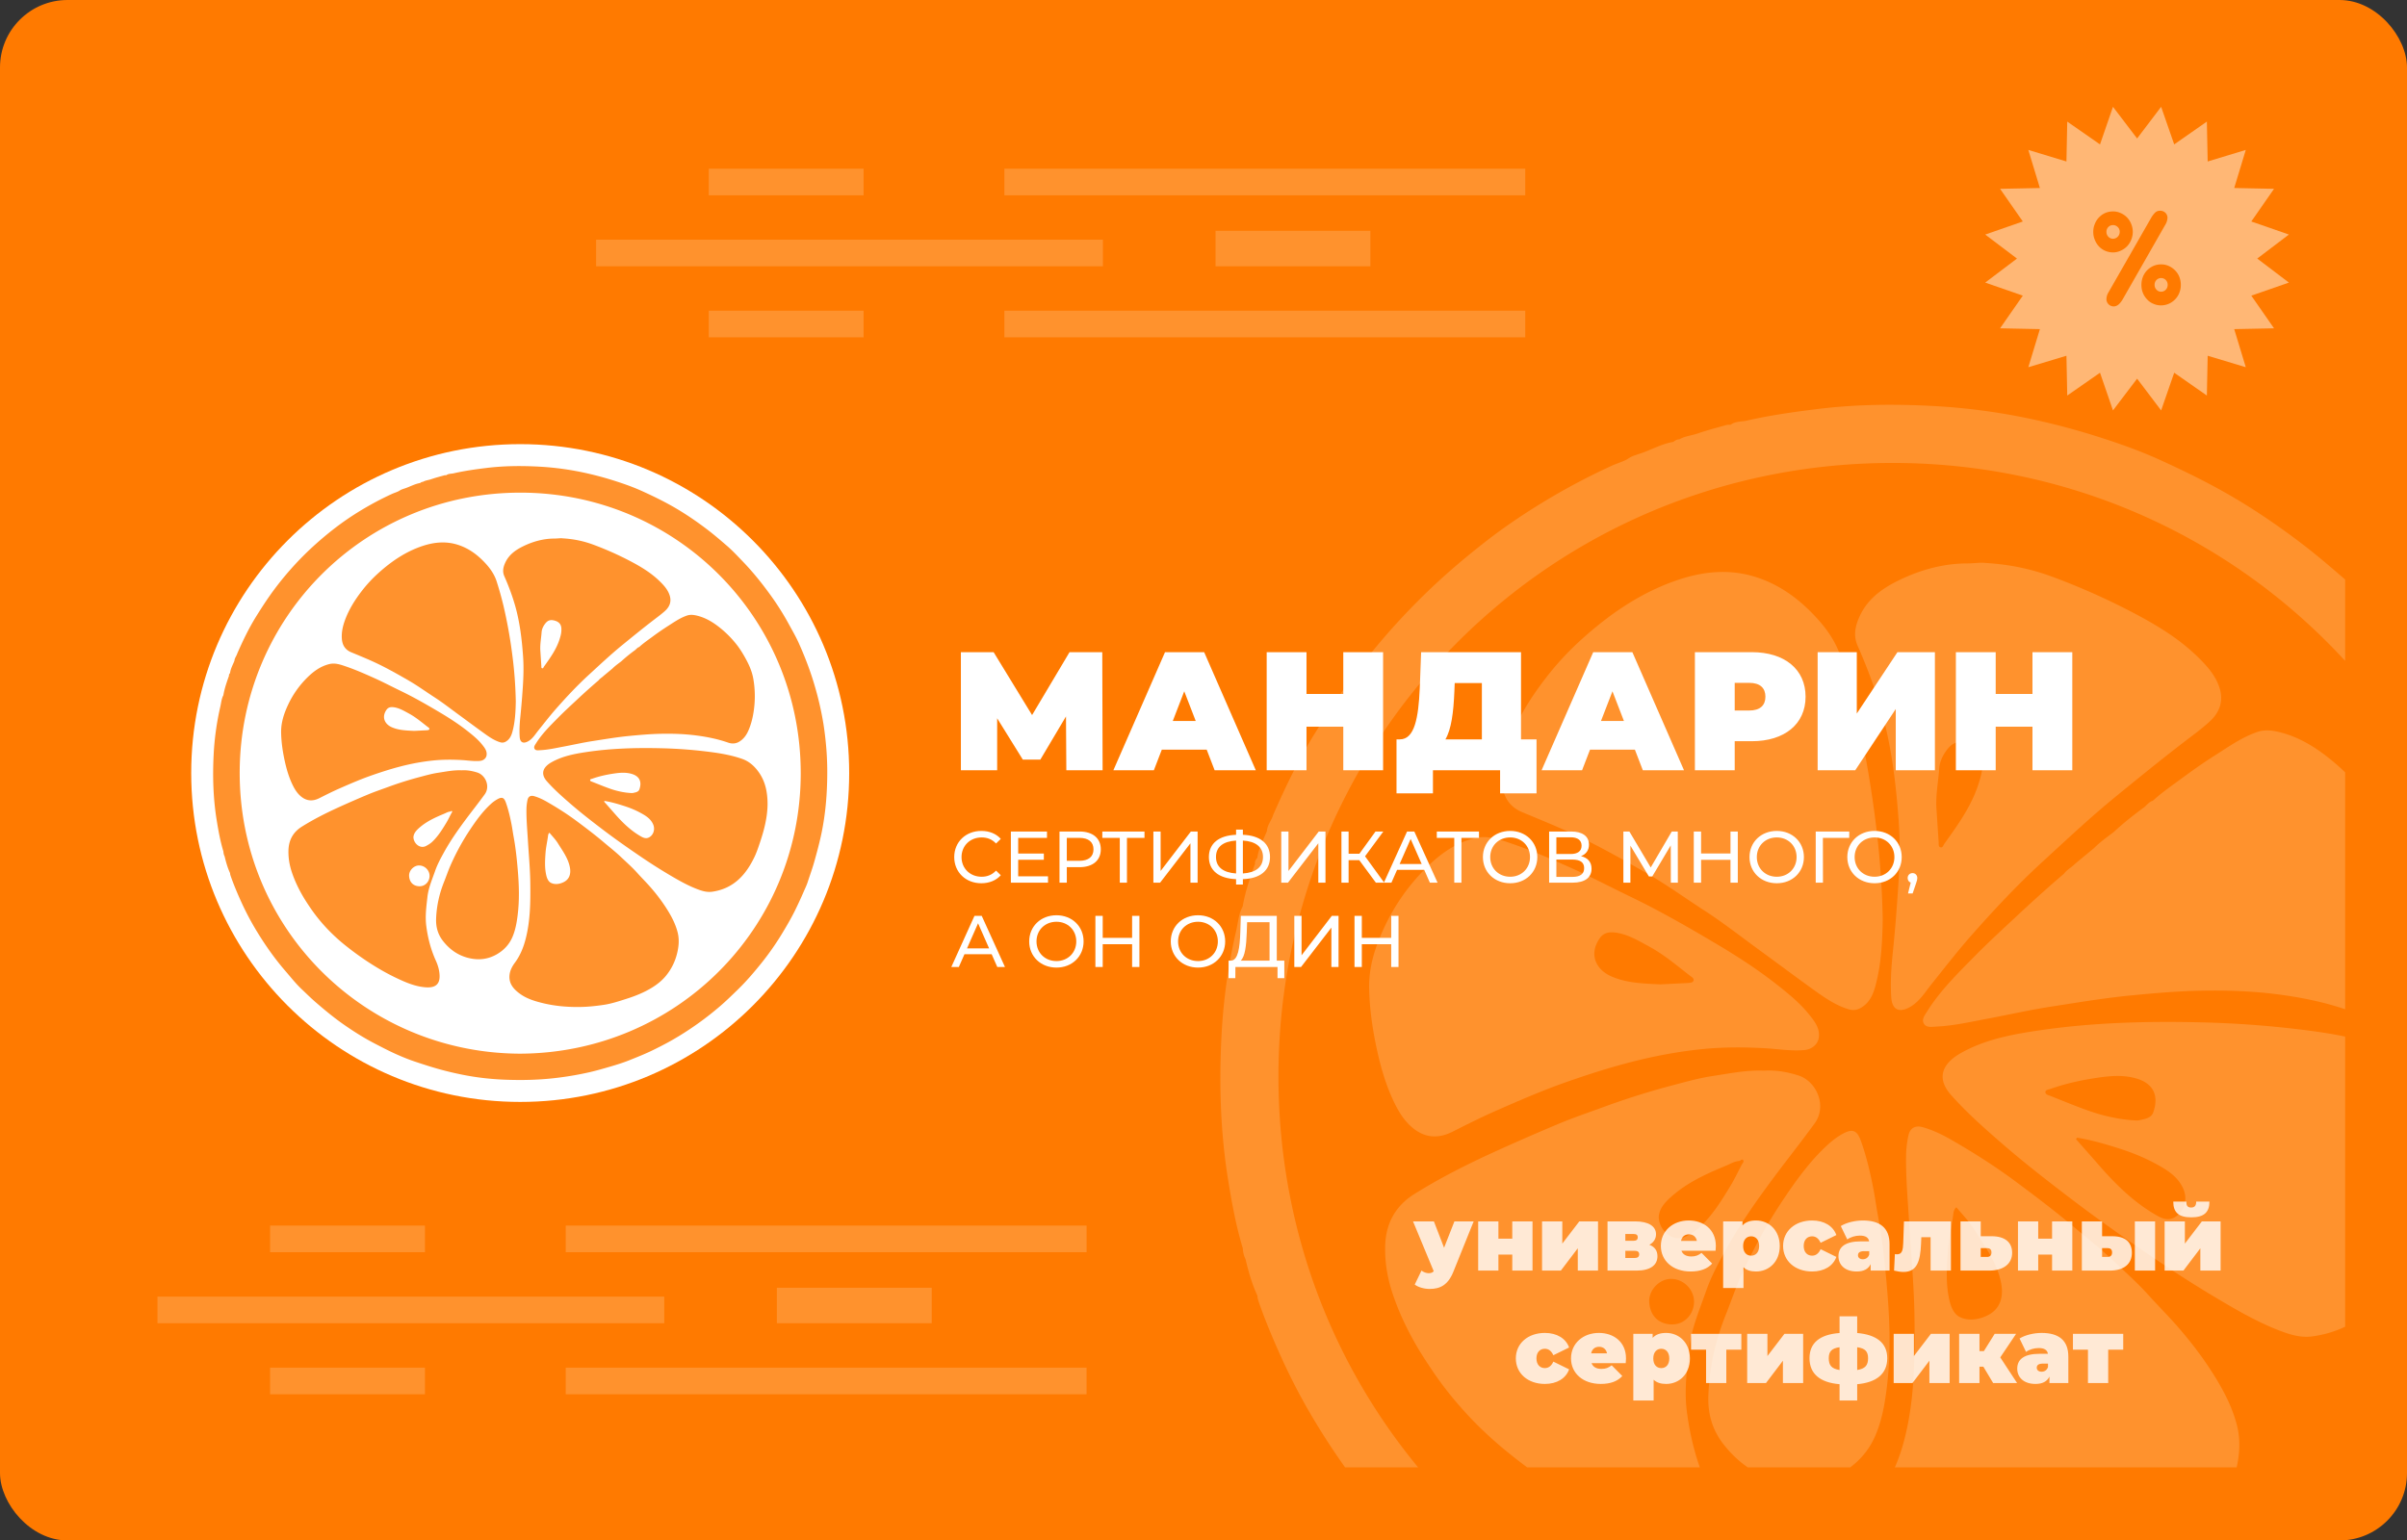
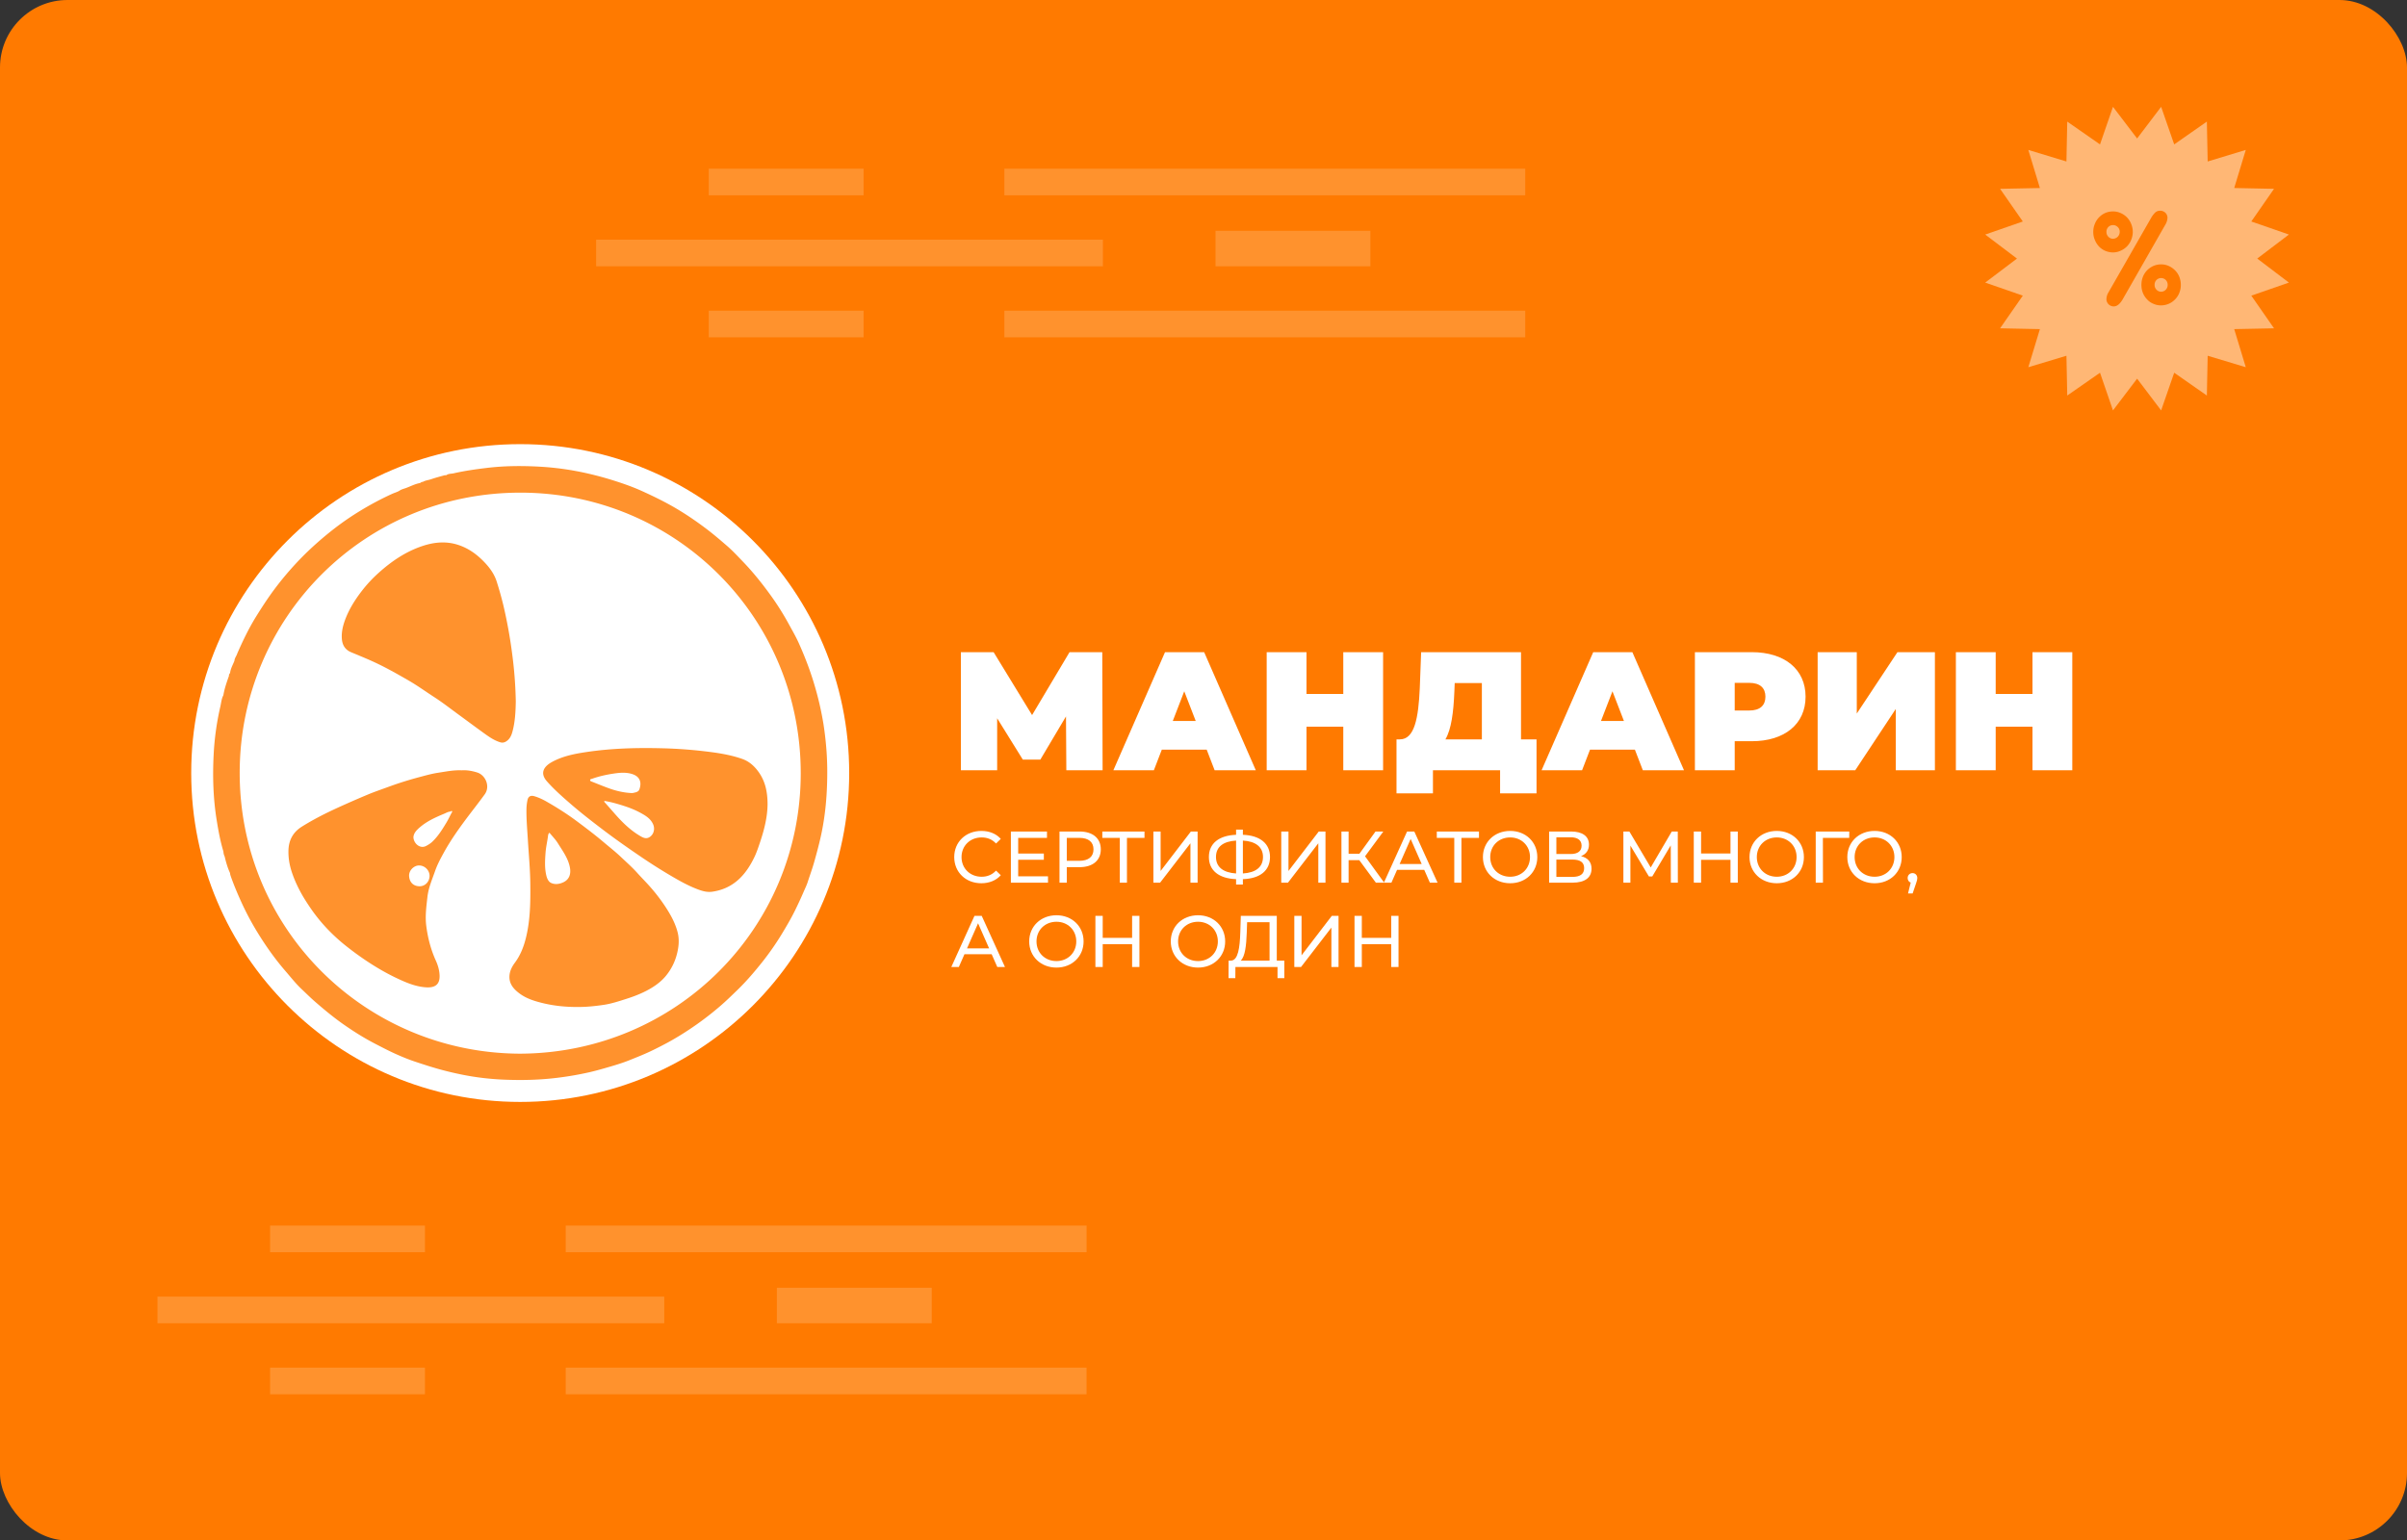
<svg xmlns="http://www.w3.org/2000/svg" width="428" height="274" viewBox="0 0 428 274" fill="none">
  <rect x="0" y="0" width="428" height="274" fill="#333333" stroke="none" />
  <rect width="428" height="274" rx="12" fill="#FF7A00" />
  <path d="M380.009 24.63l4.272-5.63 2.324 6.685 5.809-4.057.143 7.096 6.775-2.056-2.056 6.775 7.079.143-4.04 5.81L407 41.718l-5.631 4.272L407 50.263l-6.685 2.324 4.04 5.81-7.079.142 2.056 6.775-6.775-2.038-.143 7.078-5.809-4.057L384.281 73l-4.272-5.648-4.29 5.648-2.306-6.703-5.827 4.058-.143-7.079-6.775 2.038 2.056-6.775-7.079-.143 4.04-5.81L353 50.264l5.648-4.272L353 41.72l6.685-2.324-4.04-5.81 7.079-.142-2.056-6.775 6.775 2.056.143-7.096 5.827 4.057L375.719 19l4.29 5.63z" fill="#fff" fill-opacity=".46" />
  <path d="M372.215 41.254c-.006-.497.091-.99.286-1.448.169-.434.425-.83.751-1.162a3.58 3.58 0 011.108-.769c.431-.18.893-.27 1.359-.268a3.21 3.21 0 011.358.286 3.56 3.56 0 011.126.769c.324.335.579.73.751 1.162a3.669 3.669 0 010 2.842 3.564 3.564 0 01-.751 1.162 3.56 3.56 0 01-1.126.768c-.425.2-.889.303-1.358.304a3.572 3.572 0 01-1.376-.286 3.35 3.35 0 01-1.109-.768 3.695 3.695 0 01-.733-1.162 3.43 3.43 0 01-.286-1.43zm10.278-2.485a4.51 4.51 0 01.715-.947 1.241 1.241 0 01.894-.34c.344-.004.677.124.93.358a1.24 1.24 0 01.375.93 2.579 2.579 0 01-.393 1.215l-7.543 13.21c-.501.875-1.037 1.304-1.609 1.304a1.29 1.29 0 01-1.216-.815 1.278 1.278 0 01-.089-.508 2.38 2.38 0 01.375-1.197l7.561-13.21zm-7.936 2.485a1.214 1.214 0 00.714 1.122c.141.061.294.093.448.093a1.216 1.216 0 001.197-1.215 1.114 1.114 0 00-.357-.876 1.154 1.154 0 00-.84-.34 1.11 1.11 0 00-.822.34 1.168 1.168 0 00-.34.876zm6.22 9.42a3.857 3.857 0 01.269-1.448c.172-.432.427-.827.75-1.162a3.813 3.813 0 011.126-.769c.43-.18.893-.272 1.359-.268a3.21 3.21 0 011.358.286 3.57 3.57 0 011.127.787c.326.325.582.715.75 1.144.18.455.271.94.268 1.43.005.484-.086.963-.268 1.412a3.44 3.44 0 01-.75 1.162c-.321.332-.704.6-1.127.786-.429.184-.891.28-1.358.286a3.266 3.266 0 01-1.376-.286 3.022 3.022 0 01-1.109-.768 3.578 3.578 0 01-.75-1.144 3.857 3.857 0 01-.269-1.448zm2.342 0a1.169 1.169 0 00.34.858 1.116 1.116 0 00.822.357 1.124 1.124 0 00.822-.357 1.174 1.174 0 00.34-.858 1.194 1.194 0 00-.34-.876 1.163 1.163 0 00-1.644 0 1.167 1.167 0 00-.34.876z" fill="#FF7A00" />
  <path d="M271.211 30h-92.618v4.737h92.618V30zM153.56 30h-27.535v4.737h27.535V30zm117.651 25.263h-92.618V60h92.618v-4.737zm-117.651 0h-27.535V60h27.535v-4.737zm42.555-12.631H106v4.736h90.115v-4.736zm47.56-1.579H216.14v6.316h27.535v-6.316zM193.211 218h-92.618v4.737h92.618V218zM75.56 218H48.026v4.737h27.536V218zm117.651 25.263h-92.618V248h92.618v-4.737zm-117.651 0H48.026V248h27.536v-4.737zm42.555-12.631H28v4.736h90.115v-4.736zm47.56-1.579H138.14v6.316h27.535v-6.316z" fill="#FF922D" />
  <g clip-path="url(#clip0_470_522)">
-     <path d="M455.531 180.771c-.261-2.832-.579-5.659-1.031-8.452-.794-4.904-1.934-9.739-3.317-14.529-1.659-5.752-3.785-11.318-6.223-16.765-1.157-2.589-2.594-5.058-3.957-7.554a105.394 105.394 0 00-7.119-11.28c-3.305-4.568-6.825-8.958-10.738-13.02-1.999-2.075-3.961-4.201-6.133-6.081-2.52-2.179-5.049-4.357-7.705-6.382-4.482-3.416-9.133-6.568-14.046-9.32-3.651-2.046-7.42-3.868-11.235-5.605-3.412-1.553-6.934-2.805-10.477-3.943a127.745 127.745 0 00-10.318-2.854 112.373 112.373 0 00-19.197-2.756c-6.9-.38-13.816-.34-20.706.507-4.281.525-8.549 1.12-12.748 2.083-.945.216-2.02.082-2.86.738-.248.01-.512-.027-.746.038-1.713.485-3.441.928-5.122 1.51-1.069.37-2.228.453-3.228 1.03l-.006.013c-.424-.01-.757.193-1.069.448-1.981.33-3.734 1.309-5.596 1.973-.822.298-1.687.487-2.421.993a.318.318 0 00-.138.095c-.87.489-1.837.742-2.743 1.157a116.725 116.725 0 00-12.093 6.401c-3.541 2.153-6.991 4.463-10.264 7.01-3.37 2.624-6.639 5.367-9.743 8.311a120.527 120.527 0 00-13.771 15.498c-2.501 3.359-4.766 6.846-6.976 10.399-2.893 4.648-5.242 9.544-7.427 14.537-.283.975-1.042 1.767-1.096 2.829-.613 1.571-1.497 3.044-1.699 4.762-.261.316-.493.644-.419 1.09l-.009.007c-.872 2.477-1.746 4.951-2.18 7.554-.745 1.382-.84 2.946-1.184 4.432-1.425 6.135-2.271 12.372-2.593 18.65-.439 8.536-.189 17.068 1.174 25.533.662 4.108 1.402 8.201 2.613 12.193.046.664.169 1.308.47 1.91l.013.013c.53 2.232 1.151 4.437 2.122 6.526.004.44.141.842.285 1.253 1.184 3.373 2.575 6.659 4.05 9.91a109.068 109.068 0 006.34 11.933c3.228 5.263 6.795 10.308 10.842 14.987 2.081 2.406 4.052 4.937 6.358 7.104 1.739 1.633 3.433 3.329 5.242 4.9 3.632 3.156 7.341 6.224 11.283 8.965 3.846 2.674 7.82 5.174 11.999 7.335 2.564 1.327 5.12 2.67 7.747 3.862 2.476 1.125 4.992 2.17 7.579 3.041 3.62 1.218 7.243 2.397 10.944 3.377a131.94 131.94 0 007.729 1.796 103.761 103.761 0 0016.252 1.93c6.983.283 13.953.131 20.91-.751 4.182-.53 8.32-1.218 12.421-2.168 2.689-.623 5.335-1.391 7.985-2.167 2.509-.736 5.014-1.51 7.422-2.477 3.035-1.22 6.087-2.421 9.037-3.866a156.608 156.608 0 005.997-3.072c2.752-1.497 5.421-3.141 8.045-4.867a120.964 120.964 0 0012.094-9.123c2.397-2.046 4.645-4.255 6.91-6.449 3.435-3.327 6.52-6.946 9.492-10.665a107.247 107.247 0 007.885-11.322c1.726-2.847 3.398-5.716 4.884-8.69 1.257-2.514 2.419-5.08 3.541-7.658.53-1.216 1.132-2.456 1.521-3.665.818-2.542 1.748-5.056 2.481-7.632.944-3.314 1.837-6.633 2.59-9.994 1.347-6.019 2.081-12.123 2.375-18.265.275-5.754.231-11.515-.301-17.27l.002.009zM336.358 300.747c-60.241-.275-109.426-48.659-109.028-110.033.39-59.824 48.493-108.461 109.407-108.368 60.349.093 109.017 48.592 108.935 109.389-.083 60.319-48.599 108.832-109.314 109.012z" fill="#FF922D" />
-     <path d="M303.679 264.558c-1.96-4.32-3.132-8.835-3.734-13.518-.486-3.786.024-7.54.444-11.286.396-3.544 1.834-6.812 2.985-10.131.885-2.546 2.191-4.967 3.502-7.336 2.341-4.235 5.099-8.212 7.976-12.105 2.572-3.481 5.272-6.86 7.818-10.365 2.291-3.154.29-7.5-2.853-8.512-2.058-.662-4.115-.998-6.129-.868-3.171-.13-6.13.498-9.116.946-2.489.374-4.904 1.064-7.318 1.702a135.826 135.826 0 00-12.185 3.844c-2.689.989-5.41 1.906-8.049 3.018a405.944 405.944 0 00-11.669 5.108c-4.754 2.18-9.401 4.538-13.831 7.311-3.464 2.166-5.149 5.342-5.22 9.415-.05 2.869.424 5.618 1.337 8.348 1.038 3.105 2.41 6.029 4.021 8.857.924 1.62 1.947 3.18 2.988 4.733 1.959 2.927 4.166 5.646 6.563 8.21 2.455 2.624 5.122 5.01 7.956 7.238a116.679 116.679 0 007.664 5.558c3.678 2.438 7.481 4.664 11.474 6.559 3.706 1.758 7.463 3.394 11.623 3.64 3.266.195 5.38-.958 5.194-4.754-.098-1.969-.643-3.853-1.441-5.612zm-6.403-51.787c2.834-2.496 6.224-4.015 9.659-5.443.748-.311 1.449-.763 2.299-.818.247-.015.506-.452.74-.129.173.238-.123.517-.255.763-.654 1.233-1.244 2.503-1.962 3.695-1.584 2.631-3.204 5.242-5.449 7.383-.706.675-1.532 1.179-2.391 1.642-2.442 1.318-4.941-1.031-4.971-3.418.108-1.529 1.153-2.641 2.328-3.677l.002.002zm-4.026 18.546c.098-2.155 1.982-3.753 3.704-3.833 2.373-.113 4.406 1.946 4.263 4.283-.125 2.07-1.7 3.807-3.865 3.809-2.397.003-4.067-1.559-4.102-4.259zm99.577 11.963c-1.638-2.49-3.474-4.839-5.426-7.102-1.726-2.001-3.606-3.857-5.367-5.817-2.014-2.241-4.272-4.227-6.444-6.287-2.066-1.96-4.343-3.731-6.524-5.583-3.416-2.899-6.983-5.599-10.565-8.268-3.721-2.771-7.647-5.261-11.679-7.57-1.556-.891-3.178-1.659-4.911-2.154-1.365-.39-2.278.14-2.572 1.501a18.22 18.22 0 00-.411 3.637c-.047 3.961.312 7.902.55 11.85.339 5.674.887 11.336.947 17.027.078 7.172.022 14.326-1.75 21.343-.859 3.399-2.126 6.603-4.233 9.452-1.004 1.356-1.824 2.847-2.064 4.558-.476 3.411 1.395 5.629 3.909 7.487 2.622 1.936 5.691 2.892 8.776 3.656 4.48 1.107 9.068 1.581 13.693 1.555 3.424.035 6.821-.32 10.202-.817 2.996-.442 5.851-1.387 8.728-2.302 3.609-1.147 7.091-2.523 10.302-4.541 1.942-1.222 3.72-2.65 5.189-4.433 2.17-2.632 3.619-5.602 4.415-8.93.656-2.74.861-5.442.128-8.198-.98-3.676-2.83-6.932-4.891-10.066l-.002.002zm-39.542-9.252c-1.535.72-3.301.982-4.845.212-.937-.466-1.478-1.632-1.748-2.728-.736-2.966-.552-5.967-.333-8.98.164-2.259.701-4.45.982-6.683.05-.4.153-.767.528-1.116 1.176 1.411 2.403 2.663 3.327 4.152 1.845 2.976 3.98 5.815 4.644 9.382.409 2.193.011 4.558-2.552 5.761h-.003zm-82.623-89.571c2.834 1.19 5.687 2.34 8.484 3.615 4.83 2.198 9.44 4.811 14.035 7.469 3.379 1.956 6.526 4.249 9.797 6.358 3.301 2.127 6.403 4.565 9.581 6.882 3.299 2.405 6.567 4.852 9.881 7.236 1.947 1.402 3.92 2.788 6.259 3.498.809.244 1.531.167 2.329-.333 1.45-.909 2.045-2.326 2.443-3.79 1.073-3.946 1.235-8.009 1.304-11.797-.11-6.329-.601-12.359-1.387-18.349-.832-6.364-1.938-12.689-3.422-18.946-.744-3.141-1.644-6.236-2.609-9.311-1.003-3.201-3.022-5.81-5.356-8.151-2.758-2.764-5.877-4.932-9.676-6.163-4.757-1.54-9.408-1.056-13.963.474-6.468 2.17-12.015 5.962-17.051 10.498a52.328 52.328 0 00-6.478 6.992c-2.648 3.442-4.939 7.07-6.468 11.18-.896 2.403-1.45 4.807-1.281 7.353.162 2.438 1.231 4.3 3.58 5.287l-.002-.002zm152.266 41.556c-3.874-1.365-7.909-2.107-11.965-2.647a180.131 180.131 0 00-19.553-1.519c-9.689-.234-19.367.026-28.972 1.449-4.761.706-9.505 1.608-13.775 4.015-2.713 1.53-4.763 4.054-1.715 7.481 2.842 3.197 6.035 6.005 9.258 8.796 3.967 3.435 8.116 6.643 12.285 9.817 5.125 3.903 10.414 7.591 15.75 11.204 3.68 2.49 7.442 4.85 11.273 7.097 3.158 1.852 6.36 3.633 9.786 4.952 1.912.736 3.818 1.341 5.964 1.032 8.212-1.183 13.029-6.479 16.382-13.482.872-1.821 1.519-3.774 2.17-5.711 1.648-4.893 2.894-9.847 2.946-14.835-.004-4.643-.826-8.846-3.459-12.539-1.642-2.304-3.682-4.156-6.375-5.105v-.005zm-58.344 8.915c-.357-.14-.897-.251-.88-.681.017-.428.562-.441.926-.571 2.725-.967 5.553-1.569 8.393-1.988 2.328-.344 4.735-.535 7.05.203 3.024.965 3.779 3.215 2.801 5.982-.368 1.036-1.54 1.163-2.507 1.388-.307.072-.645.011-.969.011-2.806-.184-5.525-.817-8.162-1.756-2.239-.799-4.439-1.709-6.65-2.588h-.002zm22.126 21.588c-1.391.789-2.657.011-3.73-.63-3.876-2.312-7.028-5.484-9.97-8.874-1.279-1.473-2.581-2.929-3.872-4.391l.207-.262c2.676.439 5.272 1.205 7.846 2.042 2.181.71 4.299 1.588 6.306 2.694 1.917 1.053 3.773 2.211 4.716 4.339.846 1.906.208 4.106-1.506 5.08l.003.002z" fill="#FF922D" />
    <path d="M334.515 126.322c1.833 6.433 2.616 13.012 3.094 19.651.279 3.892.184 7.777-.072 11.658-.257 3.911-.558 7.818-.962 11.719-.277 2.682-.461 5.386-.277 8.09.145 2.12 1.348 2.741 3.199 1.746 1.792-.961 2.789-2.685 3.981-4.171 2.308-2.879 4.564-5.8 7.002-8.566 4.015-4.556 8.162-8.995 12.642-13.106 4.328-3.971 8.603-7.997 13.161-11.716 4.021-3.282 8.045-6.559 12.163-9.72 1.5-1.151 3.038-2.267 4.431-3.537 1.836-1.672 2.589-3.733 1.724-6.215-.753-2.163-2.256-3.799-3.833-5.337-3.442-3.359-7.55-5.793-11.777-7.999a122.377 122.377 0 00-13.931-6.183c-3.744-1.395-7.556-2.239-12.097-2.51-.692-.116-1.949.089-3.206.091-4.133.009-8.088 1.097-11.731 2.819-2.976 1.408-5.836 3.258-7.359 6.592-.824 1.806-1.125 3.483-.352 5.237 1.646 3.732 3.078 7.526 4.198 11.457h.002zm10.315 10.303c.075-1.114.614-2.258 1.347-3.231 1.011-1.342 2.058-1.709 3.784-1.221 1.637.466 2.468 1.443 2.561 3.025.015.251 0 .504 0 .755-.011 1.118-.303 2.161-.632 3.236-1.254 4.099-3.725 7.485-6.16 10.899-.18.253-.282.778-.74.605-.34-.127-.245-.56-.266-.874-.134-2.003-.264-4.006-.394-6.007-.156-2.414.335-4.792.498-7.184l.002-.003zm-93.23 64.306c2.117 1.543 4.371 1.532 6.695.359 2.578-1.3 5.161-2.6 7.802-3.759 4.061-1.785 8.125-3.552 12.32-5.03 3.812-1.341 7.647-2.574 11.556-3.582 4.145-1.069 8.343-1.863 12.6-2.302 3.73-.385 7.468-.377 11.215-.171 2.364.13 4.72.549 7.101.322 1.24-.119 2.306-.962 2.503-2.102.294-1.703-.694-2.949-1.655-4.156-1.65-2.075-3.69-3.734-5.765-5.369-3.407-2.687-7.041-5.037-10.759-7.245-5.004-2.97-10.044-5.871-15.296-8.402-3.41-1.642-6.758-3.408-10.215-4.963-3.636-1.638-7.284-3.245-11.058-4.532-2.066-.703-4.154-1.462-6.412-.917-3.461.835-6.215 2.873-8.666 5.311a36.648 36.648 0 00-7.392 10.498c-1.618 3.446-2.782 6.97-2.723 10.825.073 3.844.638 7.621 1.473 11.368.694 3.122 1.612 6.183 3.005 9.051.88 1.813 1.994 3.574 3.671 4.796zm32.865-34.063c.738-1.051 1.813-1.129 2.875-.978 2.153.308 3.968 1.422 5.862 2.445 2.646 1.43 4.887 3.34 7.221 5.157.327.255.866.496.695.969-.124.34-.66.364-1.052.385-1.616.087-3.234.163-4.876.243-2.918-.152-5.877-.204-8.635-1.406-2.89-1.259-4.043-4.026-2.088-6.813l-.002-.002zm116.911-36.672c-2.828.974-5.227 2.715-7.712 4.288-2.016 1.276-3.963 2.671-5.886 4.086-1.692 1.246-3.429 2.44-4.98 3.87-.744.199-1.125.887-1.72 1.285-1.823 1.339-3.588 2.746-5.248 4.286-1.176.906-2.403 1.75-3.452 2.814l-3.433 2.847c-.601.628-1.419 1.01-1.936 1.731-2.916 2.488-5.752 5.06-8.556 7.679-2.468 2.304-4.956 4.585-7.322 6.992-3.024 3.074-6.116 6.094-8.428 9.78-.433.688-1.084 1.482-.584 2.268.45.705 1.415.514 2.18.478 3.094-.143 6.105-.844 9.134-1.409 3.774-.705 7.525-1.564 11.317-2.148 4.647-.716 9.283-1.505 13.968-1.964 4.227-.413 8.454-.787 12.696-.863 4.495-.082 8.986.058 13.455.631 4.279.55 8.48 1.387 12.569 2.817 1.416.495 2.942.472 4.361-.409 1.665-1.034 2.725-2.518 3.487-4.248 1.135-2.579 1.769-5.29 2.15-8.083a39.26 39.26 0 00-.225-12.131c-.454-2.592-1.441-4.978-2.695-7.319-1.192-2.223-2.486-4.372-4.05-6.306a40.682 40.682 0 00-5.228-5.397c-2.949-2.509-6.116-4.616-9.927-5.547-1.285-.313-2.609-.48-3.935-.026v-.002zm-65.868 116.543c.729-5.86.535-11.705.037-17.559-.365-4.316-.824-8.619-1.607-12.883-.305-1.659-.526-3.333-.85-4.988-.554-2.815-1.201-5.601-2.17-8.316-.666-1.869-1.423-2.302-3.16-1.376-1.015.541-1.93 1.238-2.778 2.014-3.115 2.86-5.568 6.267-7.9 9.754a91.814 91.814 0 00-7.755 14.174c-.885 2.014-1.59 4.13-2.408 6.168-1.873 4.657-2.95 9.419-3.143 14.403-.134 3.28.66 6.191 2.745 8.833 2.613 3.312 5.876 5.562 9.921 6.544 3.699.897 7.318.584 10.749-1.335 2.927-1.638 5.079-3.939 6.355-7 1.121-2.687 1.608-5.541 1.969-8.433h-.005z" fill="#FF922D" />
    <path opacity=".8" d="M258.617 217.248h3.424l-3.6 8.928c-.96 2.4-2.368 3.088-4.224 3.088-.96 0-2.064-.304-2.656-.784l1.2-2.48c.352.272.848.464 1.28.464.432 0 .704-.128.896-.352l-3.68-8.864h3.712l1.808 4.688 1.84-4.688zM262.84 226v-8.752h3.6v3.072h2.464v-3.072h3.6V226h-3.6v-2.848h-2.464V226h-3.6zm11.36 0v-8.752h3.6v3.952l3.024-3.952h3.328V226h-3.6v-3.968L277.544 226H274.2zm19.08-4.592c.944.352 1.44 1.04 1.44 2.032 0 1.552-1.216 2.56-3.712 2.56h-5.168v-8.752h4.912c2.352 0 3.712.848 3.712 2.288 0 .816-.432 1.472-1.184 1.872zm-4.272-1.92v1.216h1.424c.544 0 .784-.208.784-.624 0-.416-.24-.592-.784-.592h-1.424zm1.68 4.272c.528 0 .784-.24.784-.656 0-.416-.256-.624-.784-.624h-1.68v1.28h1.68zm14.415-2.144c0 .256-.032.592-.048.848h-6.08c.256.672.864 1.024 1.76 1.024.8 0 1.248-.208 1.824-.64l1.888 1.904c-.848.928-2.08 1.408-3.824 1.408-3.216 0-5.296-1.936-5.296-4.544 0-2.656 2.128-4.528 4.96-4.528 2.592 0 4.816 1.568 4.816 4.528zm-4.784-2.064c-.752 0-1.264.432-1.408 1.168h2.816c-.144-.736-.672-1.168-1.408-1.168zm11.924-2.464c2.288 0 4.224 1.728 4.224 4.544s-1.936 4.528-4.224 4.528c-.96 0-1.696-.24-2.224-.752v3.696h-3.616v-11.856h3.44v.72c.528-.592 1.312-.88 2.4-.88zm-.864 6.256c.8 0 1.424-.576 1.424-1.712 0-1.136-.624-1.728-1.424-1.728-.8 0-1.424.592-1.424 1.728 0 1.136.624 1.712 1.424 1.712zm10.85 2.816c-3.024 0-5.168-1.872-5.168-4.544 0-2.656 2.144-4.528 5.168-4.528 2.128 0 3.728.976 4.304 2.592l-2.8 1.376c-.368-.816-.896-1.152-1.52-1.152-.816 0-1.488.576-1.488 1.712 0 1.152.672 1.728 1.488 1.728.624 0 1.152-.336 1.52-1.152l2.8 1.376c-.576 1.616-2.176 2.592-4.304 2.592zm9.027-9.072c3.008 0 4.736 1.296 4.736 4.208V226h-3.36v-1.152c-.416.88-1.248 1.312-2.48 1.312-2.144 0-3.248-1.216-3.248-2.72 0-1.696 1.28-2.64 4-2.64h1.456c-.112-.672-.624-1.024-1.648-1.024-.784 0-1.664.256-2.24.688l-1.152-2.384c1.024-.64 2.576-.992 3.936-.992zm-.016 6.896c.496 0 .944-.256 1.136-.832v-.608h-.896c-.768 0-1.104.256-1.104.736 0 .4.32.704.864.704zm7.313-6.736h8.352V226h-3.616v-5.936h-1.648l-.048 1.136c-.128 3.168-.736 5.04-3.12 5.04-.48 0-1.04-.08-1.68-.24l.144-2.928c.128.016.256.032.368.032.928 0 1.072-.736 1.12-2.048l.128-3.808zm15.589 2.64c2.352 0 3.648 1.072 3.648 2.944 0 1.968-1.552 3.168-4.096 3.168h-5.088v-8.752h3.6v2.64h1.936zm-.816 3.68c.48 0 .784-.24.784-.8 0-.544-.304-.768-.784-.768h-1.12v1.568h1.12zm5.499 2.432v-8.752h3.6v3.072h2.464v-3.072h3.6V226h-3.6v-2.848h-2.464V226h-3.6zm16.767-6.112c2.352 0 3.488 1.072 3.488 2.944 0 1.968-1.392 3.168-3.936 3.168h-4.96v-8.752h3.6v2.64h1.808zm4.016 6.112v-8.752h3.6V226h-3.6zm-4.832-2.432c.48 0 .784-.24.784-.8 0-.544-.304-.768-.784-.768h-.992v1.568h.992zm14.863-7.04c-2.24 0-3.2-.88-3.2-2.8h2.32c0 .656.176 1.056.864 1.056.656 0 .896-.4.896-1.056h2.352c0 1.92-.992 2.8-3.232 2.8zM384.903 226v-8.752h3.6v3.952l3.024-3.952h3.328V226h-3.6v-3.968L388.247 226h-3.344zm-110.197 20.16c-3.024 0-5.168-1.872-5.168-4.544 0-2.656 2.144-4.528 5.168-4.528 2.128 0 3.728.976 4.304 2.592l-2.8 1.376c-.368-.816-.896-1.152-1.52-1.152-.816 0-1.488.576-1.488 1.712 0 1.152.672 1.728 1.488 1.728.624 0 1.152-.336 1.52-1.152l2.8 1.376c-.576 1.616-2.176 2.592-4.304 2.592zm14.42-4.544c0 .256-.032.592-.048.848h-6.08c.256.672.864 1.024 1.76 1.024.8 0 1.248-.208 1.824-.64l1.888 1.904c-.848.928-2.08 1.408-3.824 1.408-3.216 0-5.296-1.936-5.296-4.544 0-2.656 2.128-4.528 4.96-4.528 2.592 0 4.816 1.568 4.816 4.528zm-4.784-2.064c-.752 0-1.264.432-1.408 1.168h2.816c-.144-.736-.672-1.168-1.408-1.168zm11.924-2.464c2.288 0 4.224 1.728 4.224 4.544s-1.936 4.528-4.224 4.528c-.96 0-1.696-.24-2.224-.752v3.696h-3.616v-11.856h3.44v.72c.528-.592 1.312-.88 2.4-.88zm-.864 6.256c.8 0 1.424-.576 1.424-1.712 0-1.136-.624-1.728-1.424-1.728-.8 0-1.424.592-1.424 1.728 0 1.136.624 1.712 1.424 1.712zm14.234-6.096v2.816h-2.672V246h-3.6v-5.936h-2.672v-2.816h8.944zm1.04 8.752v-8.752h3.6v3.952l3.024-3.952h3.328V246h-3.6v-3.968L314.02 246h-3.344zm24.905-4.416c0 2.768-1.904 4.32-5.344 4.624v2.896h-3.136v-2.896c-3.456-.288-5.344-1.84-5.344-4.624 0-2.72 1.824-4.224 5.344-4.48v-2.976h3.136v2.976c3.44.288 5.344 1.776 5.344 4.48zm-10.4 0c0 1.248.48 1.872 1.92 2.096v-4.048c-1.44.192-1.92.8-1.92 1.952zm5.056 2.096c1.44-.224 1.936-.848 1.936-2.096 0-1.168-.496-1.76-1.936-1.952v4.048zm6.486 2.32v-8.752h3.6v3.952l3.024-3.952h3.328V246h-3.6v-3.968L340.067 246h-3.344zm17.689 0l-1.744-2.912h-.688V246h-3.616v-8.752h3.616v3.072h.784l1.92-3.072h3.808l-2.816 4.192 2.992 4.56h-4.256zm8.633-8.912c3.008 0 4.736 1.296 4.736 4.208V246h-3.36v-1.152c-.416.88-1.248 1.312-2.48 1.312-2.144 0-3.248-1.216-3.248-2.72 0-1.696 1.28-2.64 4-2.64h1.456c-.112-.672-.624-1.024-1.648-1.024-.784 0-1.664.256-2.24.688l-1.152-2.384c1.024-.64 2.576-.992 3.936-.992zm-.016 6.896c.496 0 .944-.256 1.136-.832v-.608h-.896c-.768 0-1.104.256-1.104.736 0 .4.32.704.864.704zm14.513-6.736v2.816h-2.672V246h-3.6v-5.936h-2.672v-2.816h8.944z" fill="#fff" />
  </g>
  <path d="M196.06 137h-6.45l-.06-9.57-4.56 7.68h-3.12l-4.56-7.35V137h-6.45v-21h5.82l6.84 11.19 6.66-11.19H196l.06 21zm19.917 0l-1.41-3.66h-7.98l-1.41 3.66h-7.2l9.18-21h6.96l9.18 21h-7.32zm-7.44-8.76h4.08l-2.04-5.28-2.04 5.28zM238.855 116h7.08v21h-7.08v-7.74h-6.54V137h-7.08v-21h7.08v7.44h6.54V116zm31.604 15.51h2.76v9.6h-6.48V137h-11.94v4.11h-6.48v-9.6h.6c2.61 0 3.3-3.78 3.54-9.12l.24-6.39h17.76v15.51zm-11.85-8.52c-.15 3.72-.54 6.72-1.59 8.52h6.48v-10.02h-4.83l-.06 1.5zm33.51 14.01l-1.41-3.66h-7.98l-1.41 3.66h-7.2l9.18-21h6.96l9.18 21h-7.32zm-7.44-8.76h4.08l-2.04-5.28-2.04 5.28zM311.488 116c5.85 0 9.57 3.06 9.57 7.92 0 4.86-3.72 7.92-9.57 7.92h-3.03V137h-7.08v-21h10.11zm-.45 10.38c1.95 0 2.88-.93 2.88-2.46 0-1.53-.93-2.46-2.88-2.46h-2.58v4.92h2.58zM323.204 137v-21h6.96v10.92l7.23-10.92h6.66v21h-6.96v-10.89l-7.2 10.89h-6.69zm38.2-21h7.08v21h-7.08v-7.74h-6.54V137h-7.08v-21h7.08v7.44h6.54V116zm-186.918 41.104c-2.756 0-4.81-1.963-4.81-4.654s2.054-4.654 4.823-4.654c1.404 0 2.626.481 3.458 1.417l-.845.819c-.702-.741-1.56-1.079-2.561-1.079-2.054 0-3.575 1.482-3.575 3.497 0 2.015 1.521 3.497 3.575 3.497 1.001 0 1.859-.351 2.561-1.092l.845.819c-.832.936-2.054 1.43-3.471 1.43zm6.562-1.235h5.304V157h-6.604v-9.1h6.422v1.131h-5.122v2.795h4.563v1.105h-4.563v2.938zm10.895-7.969c2.366 0 3.796 1.196 3.796 3.172 0 1.976-1.43 3.172-3.796 3.172h-2.249V157h-1.3v-9.1h3.549zm-.039 5.213c1.664 0 2.535-.741 2.535-2.041 0-1.3-.871-2.041-2.535-2.041h-2.21v4.082h2.21zm11.604-5.213v1.131h-3.12V157h-1.274v-7.969h-3.107V147.9h7.501zm1.58 9.1v-9.1h1.287v7.02l5.382-7.02h1.196v9.1h-1.274v-7.007L206.284 157h-1.196zm20.738-4.563c0 2.405-1.755 3.835-4.823 3.939v.962h-1.209v-.962c-3.068-.117-4.836-1.547-4.836-3.939 0-2.405 1.768-3.835 4.836-3.952v-.923h1.209v.923c3.055.117 4.823 1.56 4.823 3.952zm-4.823 2.925c2.314-.143 3.575-1.144 3.575-2.938 0-1.768-1.3-2.782-3.575-2.912v5.85zm-4.784-2.925c0 1.794 1.313 2.782 3.575 2.925v-5.85c-2.314.143-3.575 1.131-3.575 2.925zM227.825 157v-9.1h1.287v7.02l5.382-7.02h1.196v9.1h-1.274v-7.007L229.021 157h-1.196zm16.825 0l-2.951-4.004h-1.898V157h-1.274v-9.1h1.274v3.952h1.924l2.86-3.952h1.391l-3.25 4.407 3.406 4.693h-1.482zm9.604 0l-1.001-2.275h-4.836L247.416 157h-1.339l4.121-9.1h1.287l4.134 9.1h-1.365zm-5.382-3.315h3.926l-1.963-4.459-1.963 4.459zm14.113-5.785v1.131h-3.12V157h-1.274v-7.969h-3.107V147.9h7.501zm5.548 9.204c-2.795 0-4.849-1.989-4.849-4.654s2.054-4.654 4.849-4.654c2.769 0 4.823 1.976 4.823 4.654s-2.054 4.654-4.823 4.654zm0-1.157c2.015 0 3.523-1.482 3.523-3.497 0-2.015-1.508-3.497-3.523-3.497-2.041 0-3.549 1.482-3.549 3.497 0 2.015 1.508 3.497 3.549 3.497zm12.593-3.666c1.222.299 1.872 1.053 1.872 2.236 0 1.56-1.144 2.483-3.38 2.483h-4.16v-9.1h3.913c1.976 0 3.172.819 3.172 2.34 0 1.001-.533 1.703-1.417 2.041zm-4.381-3.354v2.977h2.535c1.248 0 1.95-.507 1.95-1.482s-.702-1.495-1.95-1.495h-2.535zm2.847 7.046c1.365 0 2.093-.494 2.093-1.56 0-1.053-.728-1.521-2.093-1.521h-2.847v3.081h2.847zM298.346 157h-1.248l-.013-6.63-3.289 5.525h-.598l-3.289-5.486V157h-1.248v-9.1h1.066l3.796 6.396 3.744-6.396h1.066l.013 9.1zm9.359-9.1h1.3v9.1h-1.3v-4.056h-5.226V157h-1.3v-9.1h1.3v3.913h5.226V147.9zm8.233 9.204c-2.795 0-4.849-1.989-4.849-4.654s2.054-4.654 4.849-4.654c2.769 0 4.823 1.976 4.823 4.654s-2.054 4.654-4.823 4.654zm0-1.157c2.015 0 3.523-1.482 3.523-3.497 0-2.015-1.508-3.497-3.523-3.497-2.041 0-3.549 1.482-3.549 3.497 0 2.015 1.508 3.497 3.549 3.497zm12.891-8.047l-.013 1.131h-4.68l.013 7.969h-1.287v-9.1h5.967zm4.501 9.204c-2.795 0-4.849-1.989-4.849-4.654s2.054-4.654 4.849-4.654c2.769 0 4.823 1.976 4.823 4.654s-2.054 4.654-4.823 4.654zm0-1.157c2.015 0 3.523-1.482 3.523-3.497 0-2.015-1.508-3.497-3.523-3.497-2.041 0-3.549 1.482-3.549 3.497 0 2.015 1.508 3.497 3.549 3.497zm6.749-.65c.494 0 .845.377.845.884 0 .26-.052.455-.221.936l-.611 1.807h-.819l.481-1.937c-.325-.117-.546-.416-.546-.806 0-.52.377-.884.871-.884zM177.333 172l-1.001-2.275h-4.836L170.495 172h-1.339l4.121-9.1h1.287l4.134 9.1h-1.365zm-5.382-3.315h3.926l-1.963-4.459-1.963 4.459zm15.904 3.419c-2.795 0-4.849-1.989-4.849-4.654s2.054-4.654 4.849-4.654c2.769 0 4.823 1.976 4.823 4.654s-2.054 4.654-4.823 4.654zm0-1.157c2.015 0 3.523-1.482 3.523-3.497 0-2.015-1.508-3.497-3.523-3.497-2.041 0-3.549 1.482-3.549 3.497 0 2.015 1.508 3.497 3.549 3.497zm13.45-8.047h1.3v9.1h-1.3v-4.056h-5.226V172h-1.3v-9.1h1.3v3.913h5.226V162.9zm11.725 9.204c-2.795 0-4.849-1.989-4.849-4.654s2.054-4.654 4.849-4.654c2.769 0 4.823 1.976 4.823 4.654s-2.054 4.654-4.823 4.654zm0-1.157c2.015 0 3.523-1.482 3.523-3.497 0-2.015-1.508-3.497-3.523-3.497-2.041 0-3.549 1.482-3.549 3.497 0 2.015 1.508 3.497 3.549 3.497zm14.002-.078h1.339v3.12h-1.209V172h-7.488l-.013 1.989h-1.209l.013-3.12h.442c1.248-.078 1.547-2.275 1.638-5.044l.091-2.925h6.396v7.969zm-5.343-4.927c-.078 2.223-.299 4.225-1.079 4.927h5.135v-6.838h-3.991l-.065 1.911zm8.459 6.058v-9.1h1.287v7.02l5.382-7.02h1.196v9.1h-1.274v-7.007L231.344 172h-1.196zm17.229-9.1h1.3v9.1h-1.3v-4.056h-5.226V172h-1.3v-9.1h1.3v3.913h5.226V162.9z" fill="#fff" />
  <circle cx="92.5" cy="137.5" r="58.5" fill="#fff" />
  <g clip-path="url(#clip1_470_522)" fill="#FF922D">
    <path d="M146.888 132.599a56.977 56.977 0 00-.472-3.861 56.3 56.3 0 00-1.515-6.639c-.758-2.628-1.73-5.171-2.843-7.66-.529-1.183-1.186-2.311-1.808-3.451a48.238 48.238 0 00-3.253-5.154c-1.51-2.088-3.118-4.093-4.906-5.95-.914-.947-1.81-1.919-2.802-2.778-1.152-.995-2.307-1.99-3.521-2.915-2.048-1.561-4.173-3.001-6.417-4.259-1.669-.935-3.391-1.767-5.134-2.56-1.559-.71-3.168-1.282-4.787-1.802a58.424 58.424 0 00-4.714-1.304 51.261 51.261 0 00-8.771-1.26c-3.153-.173-6.313-.155-9.461.232-1.956.24-3.906.512-5.825.952-.431.099-.923.037-1.306.337-.114.005-.234-.012-.341.018-.783.221-1.573.424-2.34.69-.489.168-1.019.206-1.475.47a.322.322 0 00-.003.006c-.194-.005-.346.088-.489.204-.905.152-1.706.598-2.556.902-.376.136-.771.222-1.106.454a.146.146 0 00-.064.043c-.397.224-.839.34-1.253.529a53.303 53.303 0 00-5.525 2.925 49.435 49.435 0 00-4.69 3.202 60.028 60.028 0 00-4.452 3.798 55.046 55.046 0 00-6.291 7.081c-1.143 1.535-2.178 3.128-3.188 4.751-1.322 2.124-2.395 4.361-3.393 6.642-.13.446-.477.808-.501 1.293-.28.717-.684 1.391-.776 2.175-.12.145-.225.295-.192.499l-.004.003c-.398 1.131-.797 2.262-.996 3.451-.34.632-.384 1.346-.54 2.025a48.636 48.636 0 00-1.186 8.521c-.2 3.901-.086 7.799.537 11.667.302 1.877.64 3.747 1.194 5.57.02.304.077.598.214.873l.006.006c.242 1.02.526 2.027.97 2.982.002.201.064.385.13.572.54 1.541 1.176 3.043 1.85 4.528a49.692 49.692 0 002.898 5.452c1.474 2.405 3.104 4.71 4.953 6.848.951 1.099 1.852 2.256 2.905 3.246.795.746 1.569 1.521 2.395 2.239 1.66 1.442 3.355 2.844 5.155 4.096 1.758 1.222 3.573 2.364 5.483 3.352 1.171.605 2.34 1.219 3.54 1.764 1.13.514 2.28.991 3.463 1.39 1.653.556 3.309 1.095 5 1.543 1.17.309 2.35.583 3.531.82 2.448.492 4.931.781 7.426.882 3.19.129 6.375.06 9.553-.343a56.943 56.943 0 005.676-.991c1.228-.284 2.437-.635 3.648-.99 1.146-.336 2.291-.69 3.391-1.132 1.387-.557 2.781-1.106 4.129-1.766a71.32 71.32 0 002.74-1.404 51.357 51.357 0 003.676-2.224 55.083 55.083 0 005.526-4.168c1.095-.935 2.122-1.944 3.157-2.946 1.569-1.52 2.979-3.174 4.337-4.873a49.067 49.067 0 003.603-5.174c.788-1.3 1.552-2.611 2.231-3.97a72.385 72.385 0 001.618-3.499c.242-.555.517-1.122.695-1.674.374-1.162.799-2.31 1.134-3.488.431-1.514.839-3.03 1.183-4.566.616-2.75.951-5.539 1.085-8.345.126-2.629.106-5.261-.137-7.891l.001.004zm-54.451 54.818c-27.524-.126-49.997-22.233-49.815-50.275.178-27.334 22.156-49.556 49.988-49.514 27.574.043 49.81 22.202 49.773 49.981-.038 27.56-22.205 49.726-49.946 49.808z" />
    <path d="M77.505 170.882c-.895-1.974-1.43-4.037-1.706-6.177-.222-1.73.011-3.444.203-5.156.181-1.619.838-3.113 1.364-4.629.404-1.163 1.001-2.27 1.6-3.352 1.07-1.935 2.33-3.752 3.644-5.531 1.176-1.59 2.41-3.134 3.572-4.735 1.047-1.442.133-3.427-1.303-3.89-.94-.302-1.88-.456-2.8-.396-1.45-.06-2.801.227-4.165.432-1.138.171-2.241.486-3.344.778a62.007 62.007 0 00-5.567 1.756c-1.23.452-2.472.871-3.678 1.379a186.774 186.774 0 00-5.332 2.333c-2.172.997-4.295 2.074-6.32 3.341-1.582.99-2.352 2.441-2.384 4.302-.023 1.311.194 2.567.61 3.814.475 1.419 1.102 2.755 1.838 4.047.422.74.89 1.453 1.365 2.162a29.595 29.595 0 002.999 3.751 32.219 32.219 0 003.635 3.308 53.516 53.516 0 003.502 2.539c1.68 1.114 3.418 2.131 5.242 2.997 1.693.803 3.41 1.551 5.31 1.663 1.493.089 2.459-.438 2.374-2.172-.045-.9-.294-1.761-.659-2.564zM74.58 147.22c1.295-1.14 2.843-1.834 4.413-2.487.342-.142.662-.349 1.05-.373.113-.007.232-.207.339-.06.079.109-.057.237-.117.349-.299.564-.568 1.144-.896 1.688-.724 1.202-1.464 2.395-2.49 3.374-.322.308-.7.539-1.092.75-1.116.602-2.258-.471-2.272-1.562.05-.698.527-1.206 1.064-1.68v.001zm-1.84 8.474c.045-.985.906-1.715 1.693-1.752 1.084-.051 2.013.89 1.948 1.957-.058.946-.777 1.74-1.766 1.741-1.096.001-1.859-.713-1.874-1.946zm45.498 5.466a31.62 31.62 0 00-2.479-3.245c-.789-.914-1.648-1.762-2.452-2.658-.921-1.024-1.952-1.931-2.945-2.872-.944-.896-1.984-1.705-2.981-2.551-1.56-1.325-3.19-2.558-4.827-3.778-1.7-1.266-3.494-2.404-5.336-3.458-.71-.408-1.452-.759-2.244-.985-.624-.178-1.04.064-1.175.686a8.313 8.313 0 00-.188 1.662c-.022 1.809.142 3.61.251 5.414.155 2.593.406 5.179.433 7.78.036 3.276.01 6.545-.8 9.752-.392 1.552-.971 3.016-1.934 4.318-.458.62-.833 1.301-.943 2.083-.217 1.558.638 2.571 1.786 3.42 1.198.885 2.6 1.322 4.01 1.671 2.047.506 4.144.722 6.257.711 1.564.015 3.116-.147 4.661-.374 1.369-.202 2.673-.634 3.988-1.052 1.649-.524 3.24-1.152 4.707-2.074.887-.559 1.7-1.211 2.371-2.026a9.96 9.96 0 002.017-4.08c.3-1.252.393-2.487.058-3.746-.447-1.679-1.292-3.167-2.234-4.599l-.001.001zm-18.067-4.228c-.702.33-1.508.449-2.214.097-.428-.212-.675-.745-.798-1.246-.337-1.355-.253-2.726-.153-4.103.075-1.032.32-2.033.449-3.053.023-.183.07-.351.241-.51.538.644 1.098 1.217 1.52 1.897.843 1.36 1.819 2.656 2.122 4.286.187 1.003.005 2.083-1.166 2.632h-.001zM62.42 116.007c1.295.544 2.599 1.07 3.876 1.652 2.207 1.004 4.314 2.198 6.413 3.413 1.544.893 2.982 1.941 4.476 2.905 1.509.971 2.926 2.085 4.378 3.144 1.507 1.099 3 2.217 4.515 3.306.89.641 1.79 1.274 2.86 1.598.369.112.699.076 1.064-.152.662-.415.934-1.062 1.116-1.732.49-1.802.564-3.659.596-5.389a73.895 73.895 0 00-.634-8.384 85.624 85.624 0 00-1.564-8.657 61.887 61.887 0 00-1.192-4.254c-.458-1.463-1.38-2.655-2.447-3.724-1.26-1.263-2.685-2.254-4.42-2.816-2.174-.704-4.3-.482-6.38.216-2.956.992-5.49 2.724-7.791 4.797a23.913 23.913 0 00-2.96 3.195c-1.21 1.572-2.257 3.23-2.956 5.108-.409 1.098-.662 2.196-.585 3.359.074 1.114.563 1.965 1.636 2.416v-.001zm69.571 18.987c-1.77-.623-3.614-.962-5.467-1.209a82.156 82.156 0 00-8.934-.694c-4.427-.107-8.849.012-13.237.662-2.176.322-4.343.734-6.294 1.834-1.24.699-2.177 1.853-.784 3.418 1.299 1.461 2.758 2.744 4.23 4.019 1.813 1.57 3.709 3.036 5.613 4.486 2.342 1.783 4.758 3.468 7.197 5.119a95.107 95.107 0 005.15 3.243c1.443.846 2.906 1.659 4.472 2.262.873.336 1.744.613 2.725.472 3.751-.541 5.953-2.961 7.485-6.16.398-.832.693-1.725.991-2.61.753-2.235 1.322-4.499 1.346-6.778-.002-2.121-.377-4.042-1.58-5.729-.751-1.053-1.683-1.899-2.913-2.333v-.002zm-26.658 4.074c-.163-.065-.41-.115-.402-.312.008-.195.257-.201.423-.261 1.245-.441 2.537-.716 3.835-.908 1.064-.157 2.164-.244 3.221.093 1.382.441 1.727 1.469 1.28 2.733-.168.473-.704.532-1.145.634-.141.033-.295.005-.443.005-1.282-.084-2.525-.373-3.729-.802-1.023-.365-2.029-.781-3.039-1.182h-.001zm10.11 9.863c-.636.361-1.214.005-1.704-.288-1.772-1.056-3.212-2.505-4.556-4.054-.584-.673-1.179-1.338-1.769-2.007l.095-.119c1.222.201 2.408.55 3.585.933.996.324 1.964.725 2.881 1.231.875.481 1.723 1.01 2.154 1.982.387.871.095 1.876-.687 2.321l.001.001z" />
-     <path d="M91.595 107.721c.837 2.94 1.195 5.946 1.413 8.979.128 1.778.084 3.553-.032 5.327a142.771 142.771 0 01-.44 5.354c-.127 1.225-.21 2.461-.127 3.696.066.969.616 1.253 1.462.798.818-.439 1.274-1.227 1.819-1.906 1.054-1.315 2.085-2.65 3.199-3.914 1.834-2.081 3.729-4.11 5.776-5.988 1.978-1.814 3.931-3.654 6.013-5.353 1.838-1.499 3.676-2.997 5.558-4.441.685-.526 1.388-1.036 2.024-1.616.839-.764 1.183-1.706.788-2.839-.344-.989-1.031-1.736-1.751-2.439-1.573-1.535-3.45-2.647-5.381-3.655a56.01 56.01 0 00-6.365-2.825c-1.711-.638-3.453-1.023-5.527-1.147-.317-.053-.89.041-1.465.042-1.889.004-3.696.501-5.36 1.288-1.36.643-2.667 1.489-3.362 3.012-.377.825-.514 1.591-.162 2.393.752 1.705 1.407 3.438 1.919 5.234zm4.712 4.708c.035-.509.281-1.032.616-1.477.462-.612.94-.781 1.729-.557.748.212 1.128.659 1.17 1.382.007.114 0 .23 0 .345-.005.511-.138.987-.288 1.478-.574 1.873-1.703 3.42-2.815 4.98-.082.116-.129.356-.338.277-.156-.059-.112-.256-.122-.4l-.18-2.744c-.071-1.104.153-2.19.227-3.283l.001-.001zM53.71 141.811c.968.704 1.998.699 3.06.164 1.178-.594 2.358-1.188 3.565-1.718 1.855-.816 3.712-1.623 5.628-2.298 1.742-.613 3.494-1.176 5.28-1.637a39.212 39.212 0 015.758-1.052c1.704-.176 3.411-.172 5.123-.078 1.08.06 2.157.251 3.245.148.567-.055 1.054-.44 1.144-.961.134-.778-.318-1.347-.756-1.899-.754-.948-1.687-1.706-2.634-2.453-1.557-1.228-3.218-2.301-4.916-3.31-2.287-1.358-4.59-2.683-6.99-3.839-1.557-.751-3.087-1.557-4.666-2.268-1.662-.748-3.328-1.482-5.053-2.071-.944-.321-1.898-.668-2.93-.419-1.581.382-2.84 1.313-3.96 2.427a16.752 16.752 0 00-3.376 4.797c-.74 1.574-1.271 3.184-1.245 4.946.034 1.756.292 3.482.673 5.194.318 1.426.737 2.825 1.373 4.135.402.829.911 1.633 1.678 2.192zm15.017-15.564c.337-.48.828-.516 1.313-.447.984.141 1.813.65 2.679 1.117 1.209.654 2.233 1.526 3.3 2.357.148.116.395.226.316.442-.056.156-.301.166-.48.176-.738.04-1.478.074-2.228.111-1.333-.069-2.685-.093-3.945-.642-1.32-.576-1.848-1.84-.954-3.113l-.001-.001zm53.417-16.756c-1.292.445-2.388 1.241-3.524 1.959a47.217 47.217 0 00-2.689 1.868c-.773.569-1.567 1.115-2.275 1.768-.34.091-.514.405-.786.587a26.937 26.937 0 00-2.398 1.958c-.538.414-1.098.8-1.577 1.286l-1.569 1.301c-.275.286-.648.461-.884.79a114.91 114.91 0 00-3.909 3.509c-1.128 1.053-2.265 2.095-3.346 3.195-1.382 1.404-2.794 2.784-3.85 4.468-.199.315-.496.678-.268 1.036.206.323.647.236.997.219 1.413-.065 2.789-.386 4.173-.644 1.724-.322 3.438-.714 5.171-.981 2.123-.327 4.241-.688 6.382-.898 1.931-.188 3.862-.359 5.8-.394 2.054-.038 4.106.027 6.148.289 1.955.251 3.875.633 5.743 1.286.647.227 1.344.216 1.992-.186.761-.473 1.246-1.151 1.593-1.942.519-1.178.809-2.416.983-3.692a17.949 17.949 0 00-.103-5.543c-.207-1.184-.658-2.275-1.231-3.344-.545-1.016-1.136-1.998-1.851-2.881a18.484 18.484 0 00-2.389-2.466c-1.347-1.147-2.794-2.11-4.535-2.535-.587-.143-1.192-.219-1.798-.012v-.001zM92.049 162.74c.333-2.677.244-5.348.016-8.023-.167-1.971-.376-3.937-.734-5.886-.14-.758-.24-1.523-.388-2.279-.253-1.286-.549-2.559-.992-3.799-.304-.854-.65-1.052-1.444-.629a6.227 6.227 0 00-1.269.92c-1.423 1.307-2.544 2.864-3.61 4.457a41.932 41.932 0 00-3.543 6.476c-.404.92-.726 1.887-1.1 2.818-.856 2.128-1.348 4.304-1.436 6.581-.061 1.498.301 2.829 1.254 4.036 1.194 1.513 2.685 2.541 4.533 2.99 1.69.41 3.344.266 4.911-.61 1.338-.749 2.321-1.8 2.904-3.199.512-1.227.734-2.531.9-3.853h-.002z" />
  </g>
  <defs>
    <clipPath id="clip0_470_522">
-       <path fill="#fff" transform="translate(178 22)" d="M0 0h239v239H0z" />
-     </clipPath>
+       </clipPath>
    <clipPath id="clip1_470_522">
      <path fill="#fff" transform="translate(37.9 82.9)" d="M0 0h109.2v109.2H0z" />
    </clipPath>
  </defs>
</svg>